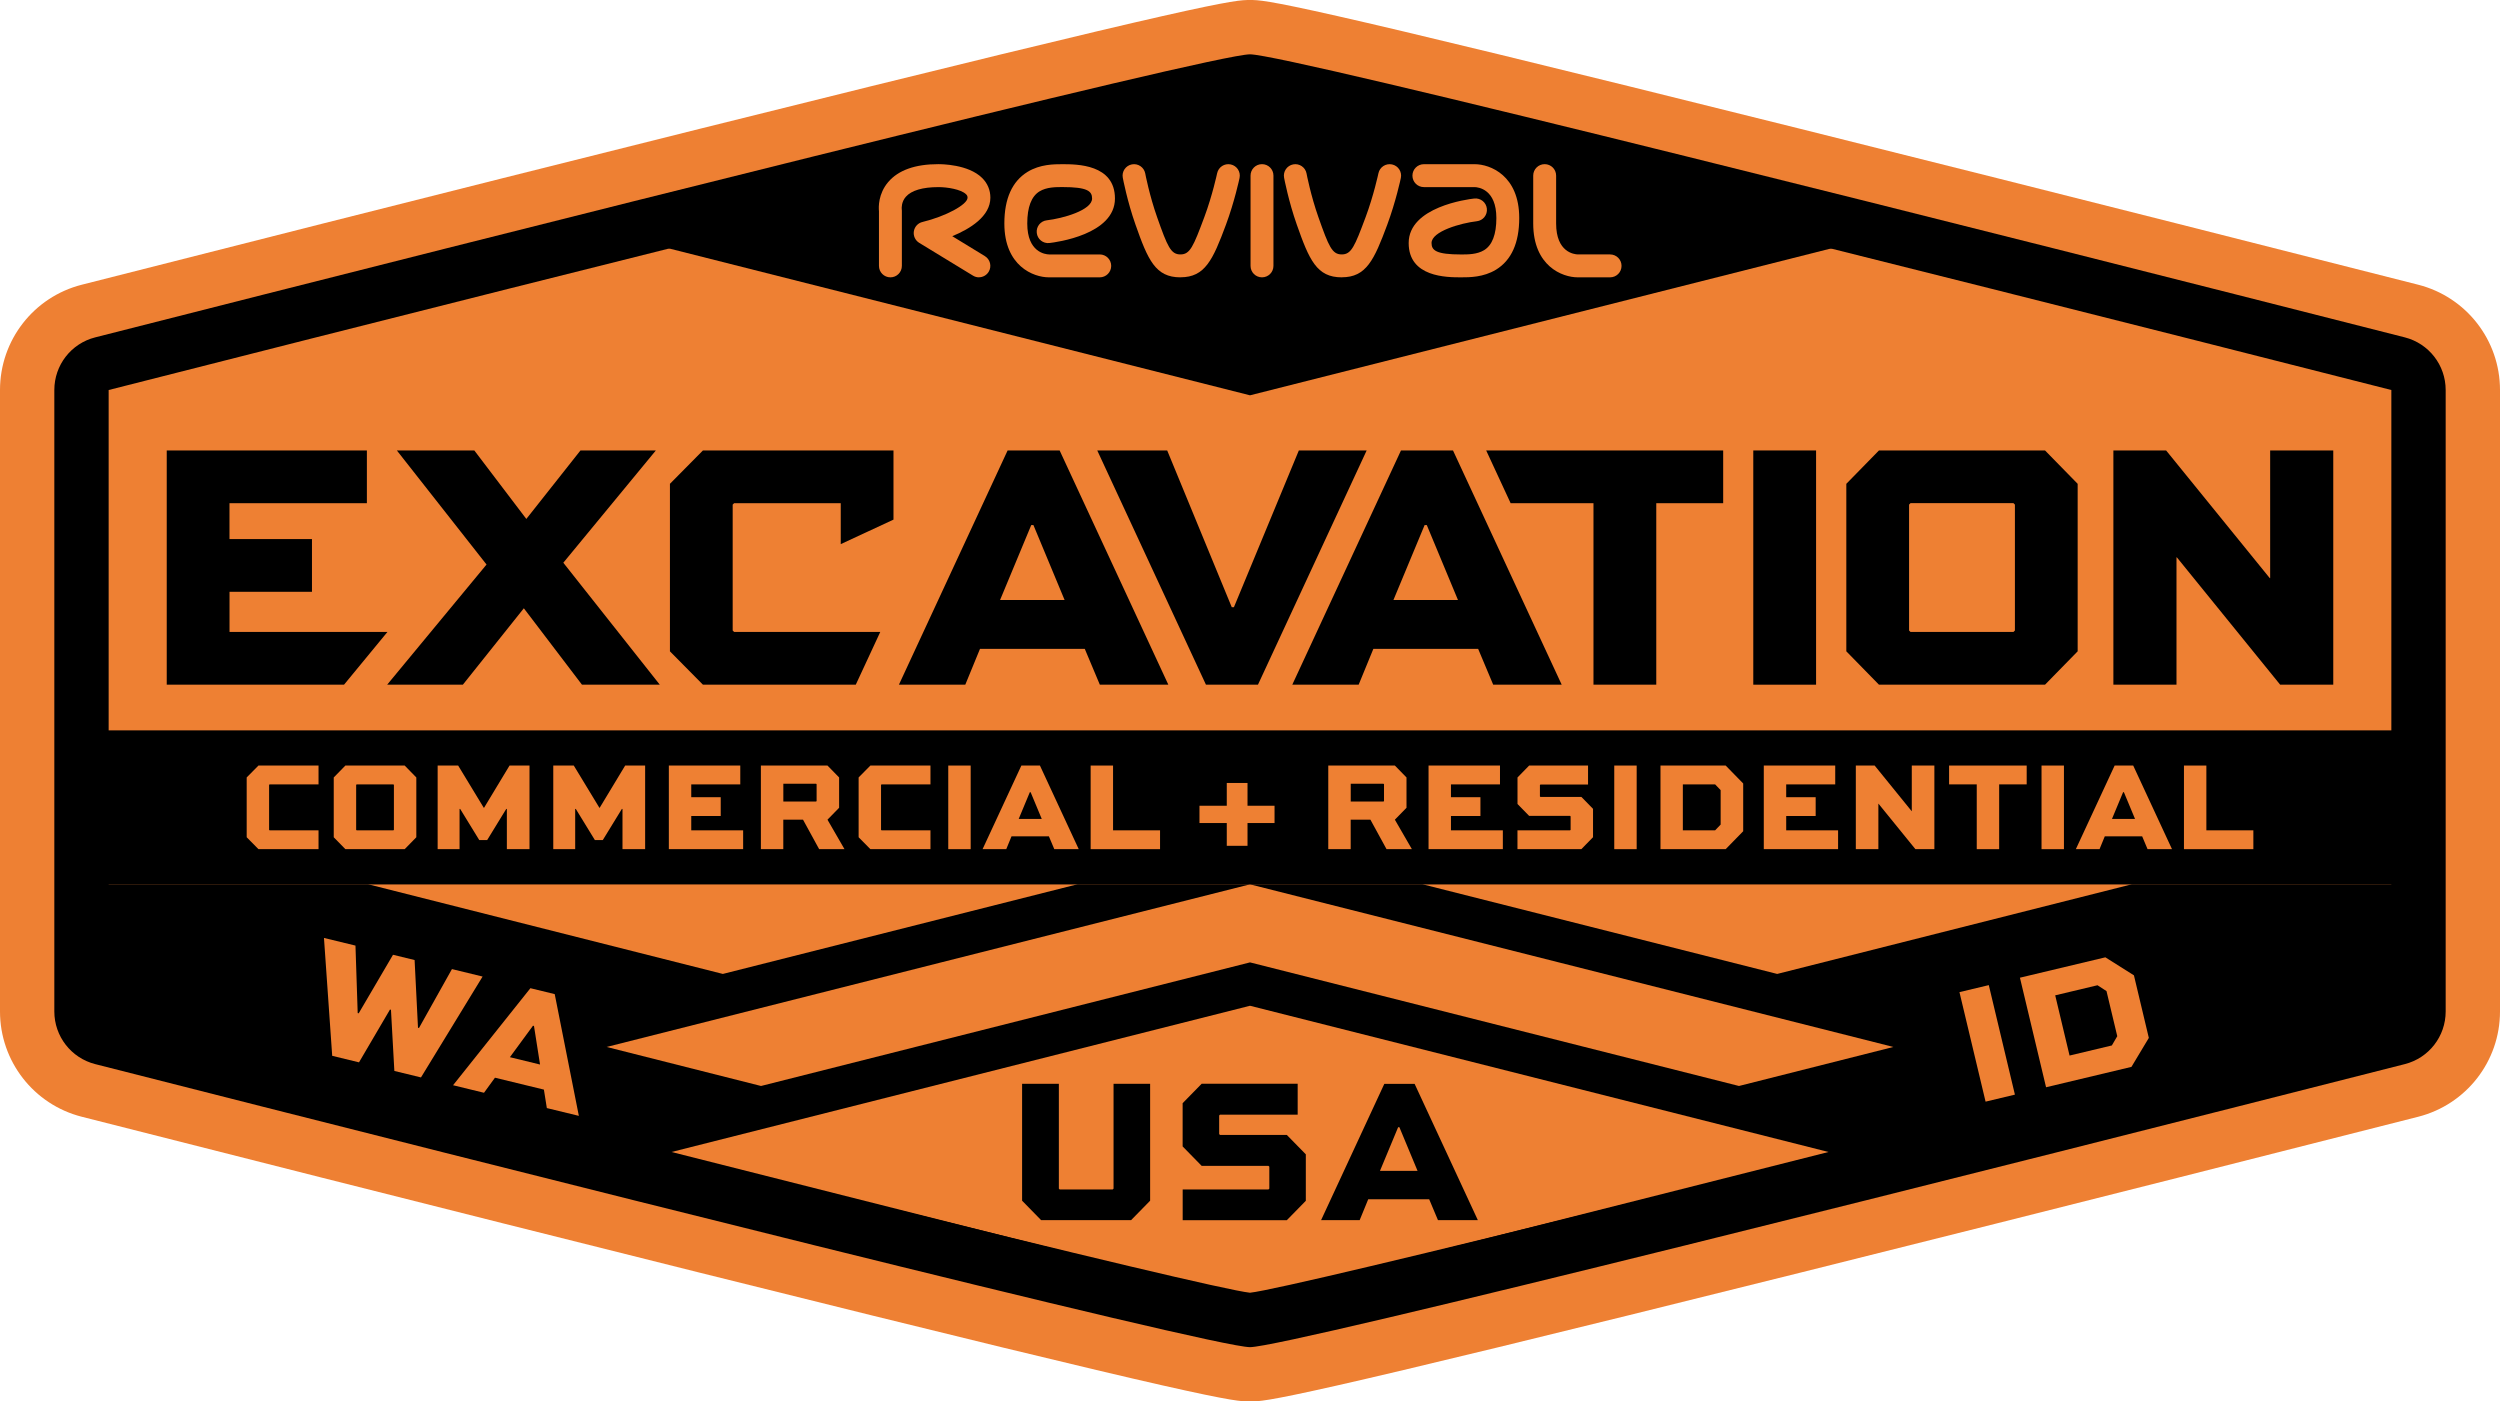
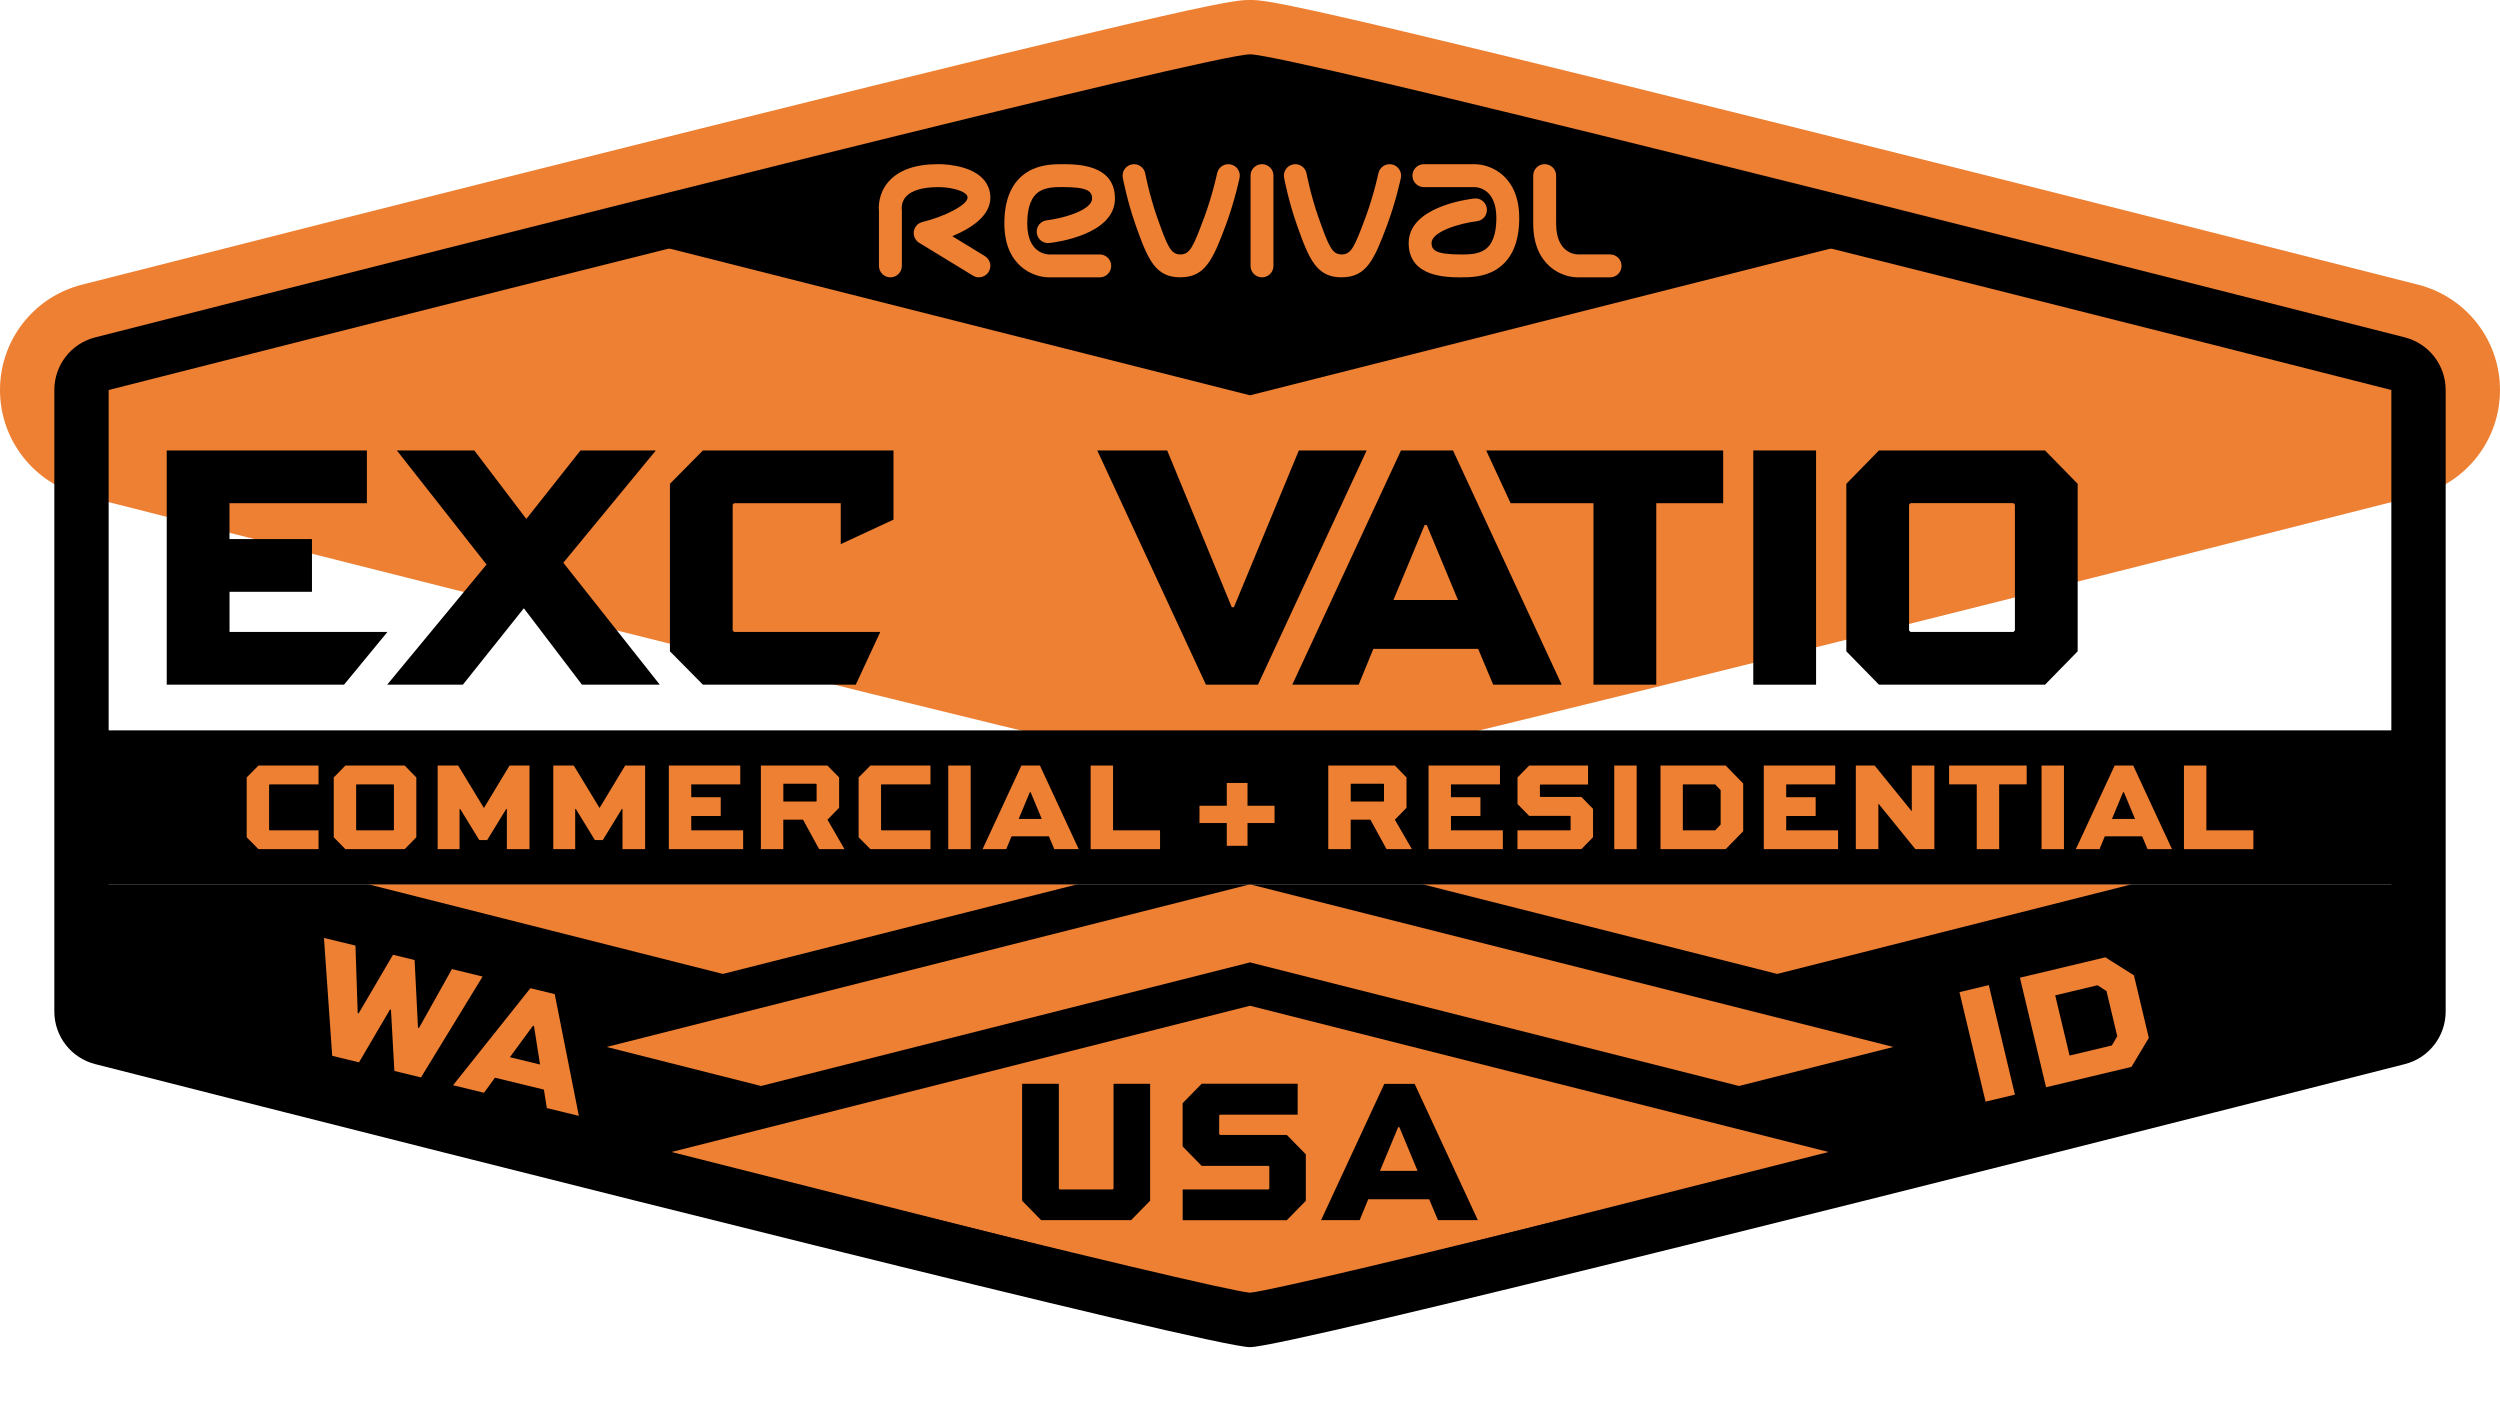
<svg xmlns="http://www.w3.org/2000/svg" id="Layer_2" viewBox="0 0 552.22 309.56">
  <defs>
    <style>      .cls-1 {        fill: #ee8033;      }    </style>
  </defs>
  <g id="Layer_2-2" data-name="Layer_2">
    <g>
-       <path class="cls-1" d="M534.15,62.89c-17.34-4.41-78.41-19.94-136.38-34.41C283.65,0,279.64,0,276.11,0s-7.54,0-121.66,28.48c-57.97,14.47-119.04,29.99-136.38,34.41C7.43,65.6,0,75.16,0,86.15v137.27c0,10.98,7.43,20.55,18.07,23.26,17.34,4.41,78.41,19.94,136.38,34.41,114.12,28.48,118.13,28.48,121.66,28.48s7.54,0,121.66-28.48c57.97-14.47,119.04-29.99,136.38-34.41,10.64-2.71,18.07-12.27,18.07-23.26V86.15c0-10.98-7.43-20.55-18.07-23.26Z" />
+       <path class="cls-1" d="M534.15,62.89c-17.34-4.41-78.41-19.94-136.38-34.41C283.65,0,279.64,0,276.11,0s-7.54,0-121.66,28.48c-57.97,14.47-119.04,29.99-136.38,34.41C7.43,65.6,0,75.16,0,86.15c0,10.98,7.43,20.55,18.07,23.26,17.34,4.41,78.41,19.94,136.38,34.41,114.12,28.48,118.13,28.48,121.66,28.48s7.54,0,121.66-28.48c57.97-14.47,119.04-29.99,136.38-34.41,10.64-2.71,18.07-12.27,18.07-23.26V86.15c0-10.98-7.43-20.55-18.07-23.26Z" />
      <polygon points="276.11 291.56 17.94 227.28 17.94 195.33 276.11 195.33 276.11 291.56" />
      <polygon class="cls-1" points="159.67 195.33 81.34 195.33 159.67 215.13 237.99 195.33 159.67 195.33" />
      <polygon points="276.11 291.56 534.28 227.28 534.28 195.33 276.11 195.33 276.11 291.56" />
      <polygon points="276.11 16.22 135.47 51.77 276.11 87.32 416.76 51.77 276.11 16.22" />
      <polygon class="cls-1" points="276.11 222.16 148.33 254.46 276.11 286.76 403.89 254.46 276.11 222.16" />
      <polygon class="cls-1" points="418.22 231.26 276.11 195.34 276.11 195.34 276.11 195.34 276.11 195.34 276.11 195.34 134 231.26 168.1 239.88 276.11 212.58 384.12 239.88 418.22 231.26" />
      <polygon class="cls-1" points="392.56 195.33 470.88 195.33 392.56 215.13 314.23 195.33 392.56 195.33" />
      <polygon points="276.11 161.33 17.94 161.33 17.94 195.33 276.11 195.33 534.28 195.33 534.28 161.33 276.11 161.33" />
      <path d="M531.19,74.52c-91.73-23.35-246.84-62.52-255.08-62.52S112.76,51.17,21.03,74.52c-5.32,1.35-9.03,6.13-9.03,11.63v137.27c0,5.49,3.71,10.27,9.03,11.63,91.73,23.35,246.85,62.52,255.08,62.52s163.35-39.17,255.08-62.52c5.32-1.35,9.03-6.13,9.03-11.63V86.15c0-5.49-3.71-10.27-9.03-11.63ZM276.11,285.55c-9.73-1.06-133.26-31.88-252.11-62.13V86.15c118.85-30.25,242.38-61.07,252.11-62.13,9.73,1.06,133.26,31.88,252.11,62.13v137.27c-118.85,30.25-242.39,61.07-252.11,62.13Z" />
      <g>
        <path class="cls-1" d="M59.55,173.26l-.11.11v9.93l.11.11h10.81v4.16h-13.27l-2.6-2.63v-13.21l2.6-2.63h13.27v4.16h-10.81Z" />
        <path class="cls-1" d="M76.29,169.1h13.1l2.57,2.63v13.21l-2.57,2.63h-13.1l-2.57-2.63v-13.21l2.57-2.63ZM78.67,173.37v9.93l.11.11h8.12l.11-.11v-9.93l-.11-.11h-8.12l-.11.11Z" />
        <path class="cls-1" d="M111.96,187.57v-8.88h-.14l-4.21,6.87h-1.75l-4.21-6.87h-.14v8.88h-4.84v-18.47h4.53l5.66,9.33h.06l5.63-9.33h4.41v18.47h-4.98Z" />
        <path class="cls-1" d="M137.5,187.57v-8.88h-.14l-4.21,6.87h-1.75l-4.21-6.87h-.14v8.88h-4.84v-18.47h4.53l5.66,9.33h.06l5.63-9.33h4.41v18.47h-4.98Z" />
        <path class="cls-1" d="M159.2,180.24h-6.51v3.17h11.46v4.16h-16.41v-18.47h15.78v4.16h-10.83v2.83h6.51v4.16Z" />
        <path class="cls-1" d="M177.38,181.06h-4.36v6.51h-4.95v-18.47h14.71l2.57,2.63v6.7l-2.57,2.63,3.76,6.51h-5.6l-3.56-6.51ZM180.27,177.05l.11-.11v-3.71l-.11-.11h-7.24v3.93h7.24Z" />
        <path class="cls-1" d="M194.72,173.26l-.11.11v9.93l.11.11h10.81v4.16h-13.27l-2.6-2.63v-13.21l2.6-2.63h13.27v4.16h-10.81Z" />
        <path class="cls-1" d="M209.46,187.57v-18.47h4.95v18.47h-4.95Z" />
        <path class="cls-1" d="M217.04,187.57l8.57-18.47h4.1l8.57,18.47h-5.4l-1.19-2.83h-8.26l-1.16,2.83h-5.23ZM225.02,180.89h5.09l-2.46-5.91h-.17l-2.46,5.91Z" />
        <path class="cls-1" d="M245.86,169.1v14.31h10.38v4.16h-15.33v-18.47h4.95Z" />
        <path class="cls-1" d="M264.95,177.98h6.03v-5.03h4.58v5.03h5.97v3.82h-5.97v5.03h-4.58v-5.03h-6.03v-3.82Z" />
        <path class="cls-1" d="M302.71,181.06h-4.36v6.51h-4.95v-18.47h14.71l2.57,2.63v6.7l-2.57,2.63,3.76,6.51h-5.6l-3.56-6.51ZM305.6,177.05l.11-.11v-3.71l-.11-.11h-7.24v3.93h7.24Z" />
        <path class="cls-1" d="M327.01,180.24h-6.51v3.17h11.46v4.16h-16.41v-18.47h15.78v4.16h-10.83v2.83h6.51v4.16Z" />
        <path class="cls-1" d="M351.87,184.94l-2.57,2.63h-14.11v-4.16h11.63l.11-.11v-2.97l-.11-.11h-9.05l-2.57-2.63v-5.86l2.57-2.63h13.01v4.19h-10.52l-.11.11v2.52l.11.11h9.05l2.57,2.63v6.28Z" />
        <path class="cls-1" d="M356.57,187.57v-18.47h4.95v18.47h-4.95Z" />
        <path class="cls-1" d="M366.78,169.1h14.4l3.87,3.96v10.55l-3.87,3.96h-14.4v-18.47ZM380.07,182.14v-7.61l-1.22-1.27h-7.13v10.15h7.13l1.22-1.27Z" />
        <path class="cls-1" d="M401.06,180.24h-6.51v3.17h11.46v4.16h-16.41v-18.47h15.78v4.16h-10.83v2.83h6.51v4.16Z" />
        <path class="cls-1" d="M427.28,169.1v18.47h-4.19l-8.15-10.04h-.03v10.04h-4.98v-18.47h4.16l8.17,10.07h.03v-10.07h4.98Z" />
        <path class="cls-1" d="M430.53,169.1h17.14v4.16h-6.08v14.31h-4.95v-14.31h-6.11v-4.16Z" />
        <path class="cls-1" d="M450.95,187.57v-18.47h4.95v18.47h-4.95Z" />
        <path class="cls-1" d="M458.53,187.57l8.57-18.47h4.1l8.57,18.47h-5.4l-1.19-2.83h-8.26l-1.16,2.83h-5.23ZM466.51,180.89h5.09l-2.46-5.91h-.17l-2.46,5.91Z" />
        <path class="cls-1" d="M487.36,169.1v14.31h10.38v4.16h-15.33v-18.47h4.95Z" />
      </g>
      <g>
        <path class="cls-1" d="M78.52,208.88l.49,14.9.22.05,7.58-12.93,4.77,1.16.75,14.96.22.05,7.28-13.01,6.77,1.65-13.61,22.28-5.88-1.43-.75-13.51-.22-.05-6.84,11.66-5.92-1.44-1.82-26.04,6.96,1.69Z" />
        <path class="cls-1" d="M100.07,239.72l17.09-21.44,5.37,1.31,5.33,26.89-7.07-1.72-.65-4.08-10.81-2.63-2.42,3.33-6.85-1.67ZM112.63,233.52l6.66,1.62-1.34-8.52-.22-.05-5.1,6.95Z" />
      </g>
      <g>
        <path class="cls-1" d="M438.59,243.34l-5.77-24.19,6.48-1.55,5.77,24.19-6.48,1.55Z" />
        <path class="cls-1" d="M446.19,215.96l18.86-4.5,6.31,3.98,3.29,13.82-3.84,6.4-18.86,4.5-5.77-24.19ZM467.68,228.89l-2.38-9.97-1.99-1.29-9.34,2.23,3.17,13.3,9.34-2.23,1.2-2.05Z" />
      </g>
      <g>
        <path d="M254.05,239.4v25.82l-4.2,4.29h-19.88l-4.2-4.29v-25.82h8.12v23.15l.18.19h11.71l.19-.19v-23.15h8.07Z" />
        <path d="M288.45,265.23l-4.2,4.29h-23.01v-6.78h18.95l.19-.19v-4.84l-.19-.19h-14.76l-4.2-4.29v-9.55l4.2-4.29h21.21v6.82h-17.16l-.18.19v4.1l.18.19h14.76l4.2,4.29v10.24Z" />
        <path d="M291.81,269.52l13.97-30.11h6.69l13.97,30.11h-8.81l-1.94-4.61h-13.47l-1.89,4.61h-8.53ZM304.82,258.63h8.3l-4.01-9.64h-.28l-4.01,9.64Z" />
      </g>
      <g>
        <path d="M68.92,130.72h-18.22v8.87h34.88l-9.59,11.65h-39.16v-51.74h44.21v11.65h-30.35v7.92h18.22v11.65Z" />
        <path d="M144.87,99.5l-20.44,24.8,21.31,26.94h-17.19l-12.84-16.88-13.47,16.88h-16.72l21.95-26.54-19.81-25.2h17.11l11.49,15.13,11.96-15.13h16.64Z" />
        <polygon points="155.27 99.5 147.98 106.87 147.98 143.87 155.27 151.24 189.03 151.24 194.44 139.59 162.16 139.59 161.84 139.27 161.84 111.46 162.16 111.15 185.71 111.15 185.71 120.19 197.36 114.78 197.36 111.15 197.36 107.79 197.36 99.5 155.27 99.5" />
-         <path d="M198.56,151.24l24.01-51.74h11.49l24.01,51.74h-15.13l-3.33-7.92h-23.14l-3.25,7.92h-14.66ZM220.9,132.54h14.26l-6.89-16.56h-.48l-6.89,16.56Z" />
        <path d="M301.88,99.5l-24.01,51.74h-11.49l-24.01-51.74h15.45l14.26,34.62h.48l14.34-34.62h14.97Z" />
        <path d="M285.45,151.24l24.01-51.74h11.49l24.01,51.74h-15.13l-3.33-7.92h-23.14l-3.25,7.92h-14.66ZM307.79,132.54h14.26l-6.89-16.56h-.48l-6.89,16.56Z" />
        <path d="M328.28,99.5h52.35v11.65h-14.78v40.09h-13.87v-40.09h-18.3l-5.4-11.65Z" />
        <path d="M387.28,151.24v-51.74h13.87v51.74h-13.87Z" />
        <path d="M415.04,99.5h36.68l7.21,7.37v37l-7.21,7.37h-36.68l-7.21-7.37v-37l7.21-7.37ZM421.69,111.46v27.81l.32.32h22.74l.32-.32v-27.81l-.32-.32h-22.74l-.32.32Z" />
-         <path d="M515.39,99.5v51.74h-11.73l-22.82-28.13h-.08v28.13h-13.94v-51.74h11.65l22.9,28.21h.08v-28.21h13.94Z" />
      </g>
      <g>
        <path class="cls-1" d="M216.24,61.26c-.45,0-.9-.12-1.31-.37l-11.89-7.25c-.87-.53-1.34-1.54-1.18-2.55.16-1.01.91-1.83,1.91-2.06,5.11-1.24,9.95-3.84,9.95-5.36,0-.32-.09-.53-.33-.76-1.12-1.11-4.25-1.59-6.11-1.58-3.48,0-5.95.73-7.18,2.12-1.02,1.15-.93,2.51-.92,2.7.03.14.03.22.03.37v12.21c0,1.4-1.13,2.53-2.53,2.53s-2.53-1.13-2.53-2.53v-12.07c-.09-.9-.18-3.84,2.05-6.46,2.23-2.61,5.95-3.94,11.05-3.94.65,0,6.63.02,9.68,3.04,1.2,1.18,1.83,2.69,1.83,4.36,0,4.13-4.48,6.89-8.42,8.51l7.2,4.4c1.19.73,1.57,2.28.84,3.47-.48.78-1.31,1.21-2.16,1.21Z" />
        <path class="cls-1" d="M242.91,61.26h-11.23c-3.4,0-9.83-2.48-9.83-11.89,0-5.49,1.73-9.33,5.13-11.41,2.77-1.69,5.85-1.69,7.69-1.69,3.17,0,11.61,0,11.61,7.58,0,7.97-12.99,9.66-14.48,9.83-1.39.16-2.64-.84-2.79-2.23-.16-1.39.84-2.64,2.23-2.79h0c3.48-.4,9.99-2.22,9.99-4.81,0-1.64-1.04-2.53-6.55-2.53-1.48,0-3.5,0-5.06.95-1.8,1.1-2.71,3.49-2.71,7.1,0,6.37,4,6.81,4.81,6.83h11.2c1.4,0,2.53,1.13,2.53,2.53s-1.13,2.53-2.53,2.53Z" />
        <path class="cls-1" d="M322.77,61.26c-3.17,0-11.61,0-11.61-7.58,0-7.97,12.99-9.66,14.48-9.83,1.39-.15,2.64.84,2.79,2.23.16,1.39-.84,2.64-2.23,2.79-3.48.4-9.99,2.22-9.99,4.81,0,1.64,1.04,2.53,6.55,2.53,1.48,0,3.5,0,5.06-.95,1.8-1.1,2.71-3.49,2.71-7.1,0-6.37-4-6.81-4.81-6.83h-11.2c-1.4,0-2.53-1.13-2.53-2.53s1.13-2.53,2.53-2.53h11.23c3.4,0,9.83,2.48,9.83,11.89,0,5.49-1.73,9.33-5.13,11.41-2.77,1.69-5.85,1.69-7.69,1.69Z" />
        <path class="cls-1" d="M355.64,61.26h-7.14c-3.4,0-9.83-2.48-9.83-11.89v-10.58c0-1.4,1.13-2.53,2.53-2.53s2.53,1.13,2.53,2.53v10.58c0,6.37,4,6.81,4.81,6.83h7.11c1.4,0,2.53,1.13,2.53,2.53s-1.13,2.53-2.53,2.53Z" />
        <path class="cls-1" d="M260.74,61.26c-5.51,0-7.17-3.81-9.93-11.66-1.8-5.11-2.76-10.12-2.8-10.34-.26-1.37.64-2.69,2.01-2.95,1.37-.26,2.69.64,2.95,2.01,0,.05.94,4.9,2.62,9.65,2.3,6.51,3.02,8.23,5.15,8.23s2.85-1.73,5.29-8.27c1.77-4.75,2.81-9.61,2.82-9.66.29-1.37,1.63-2.24,3-1.95,1.37.29,2.24,1.63,1.95,2.99-.04.21-1.11,5.22-3,10.32-2.9,7.82-4.65,11.62-10.04,11.62Z" />
        <path class="cls-1" d="M296.37,61.26c-5.51,0-7.17-3.81-9.93-11.66-1.8-5.11-2.76-10.12-2.8-10.34-.26-1.37.64-2.69,2.01-2.95,1.37-.26,2.69.64,2.95,2.01,0,.05.94,4.9,2.62,9.65,2.3,6.51,3.02,8.23,5.15,8.23s2.85-1.73,5.29-8.27c1.77-4.75,2.81-9.61,2.82-9.66.29-1.37,1.63-2.24,3-1.95,1.37.29,2.24,1.63,1.95,2.99-.04.21-1.11,5.22-3,10.32-2.9,7.82-4.65,11.62-10.04,11.62Z" />
        <path class="cls-1" d="M278.76,61.26c-1.4,0-2.53-1.13-2.53-2.53v-19.94c0-1.4,1.13-2.53,2.53-2.53s2.53,1.13,2.53,2.53v19.94c0,1.4-1.13,2.53-2.53,2.53Z" />
      </g>
    </g>
  </g>
</svg>